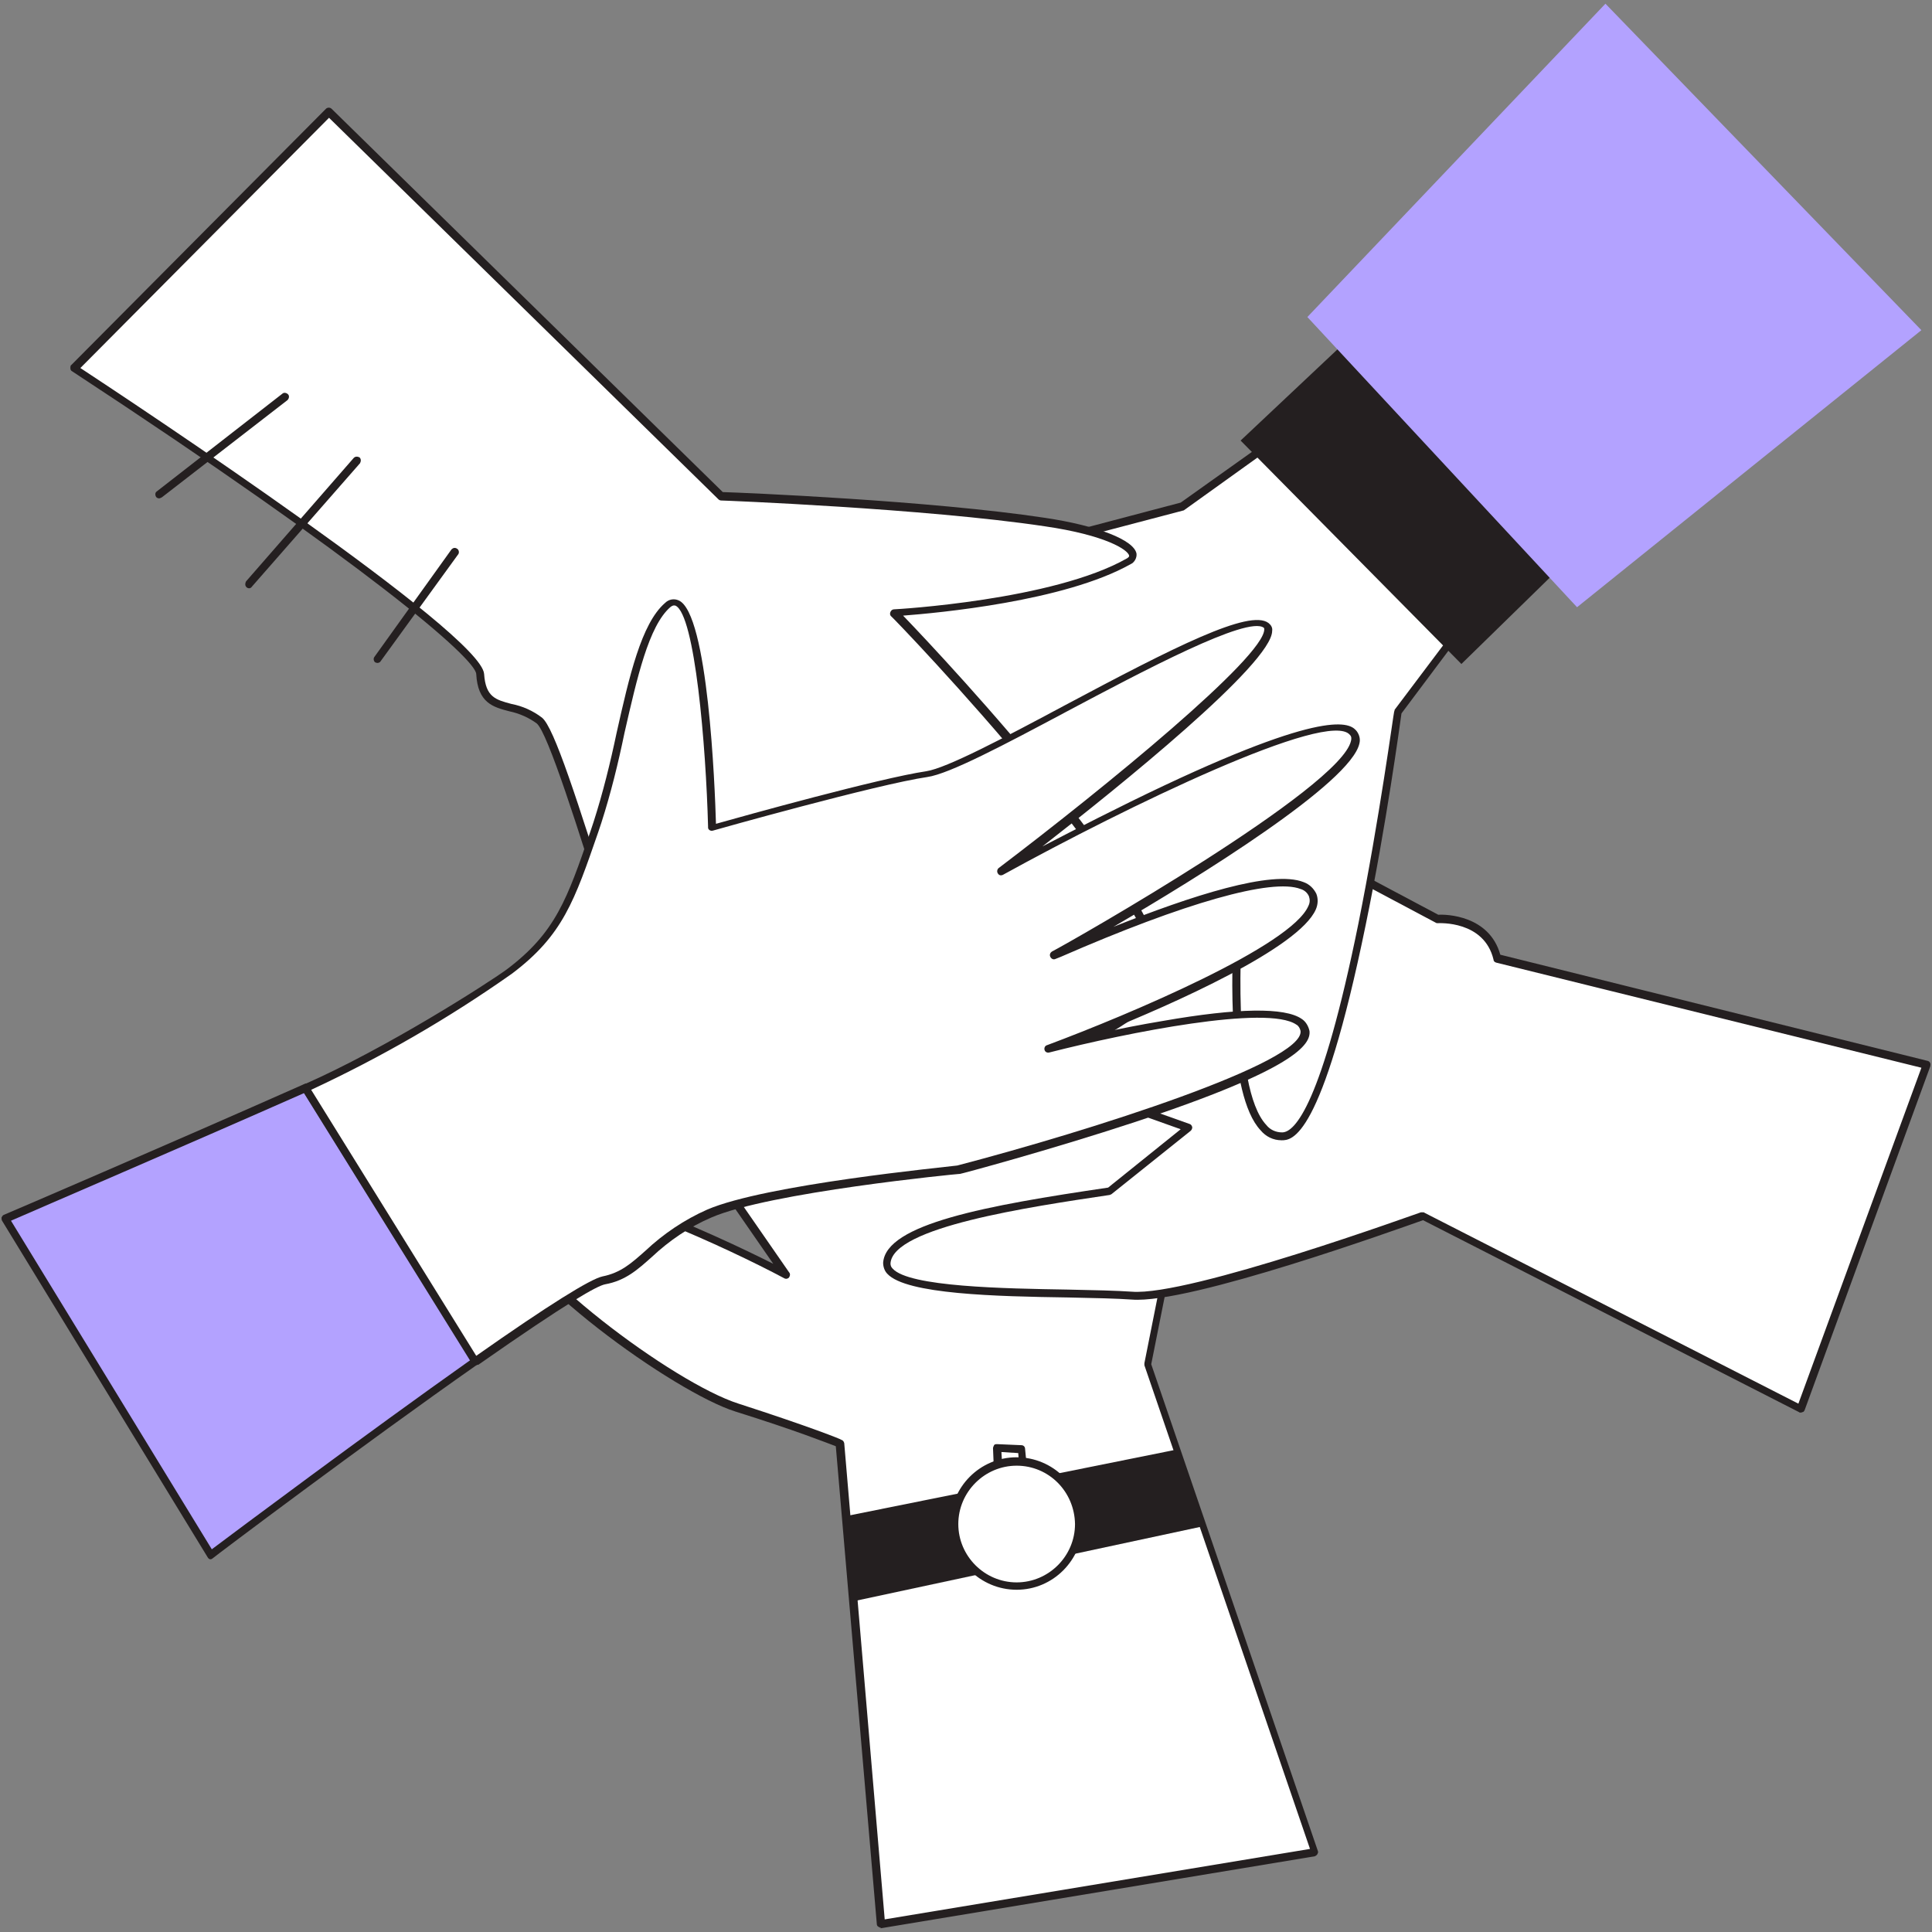
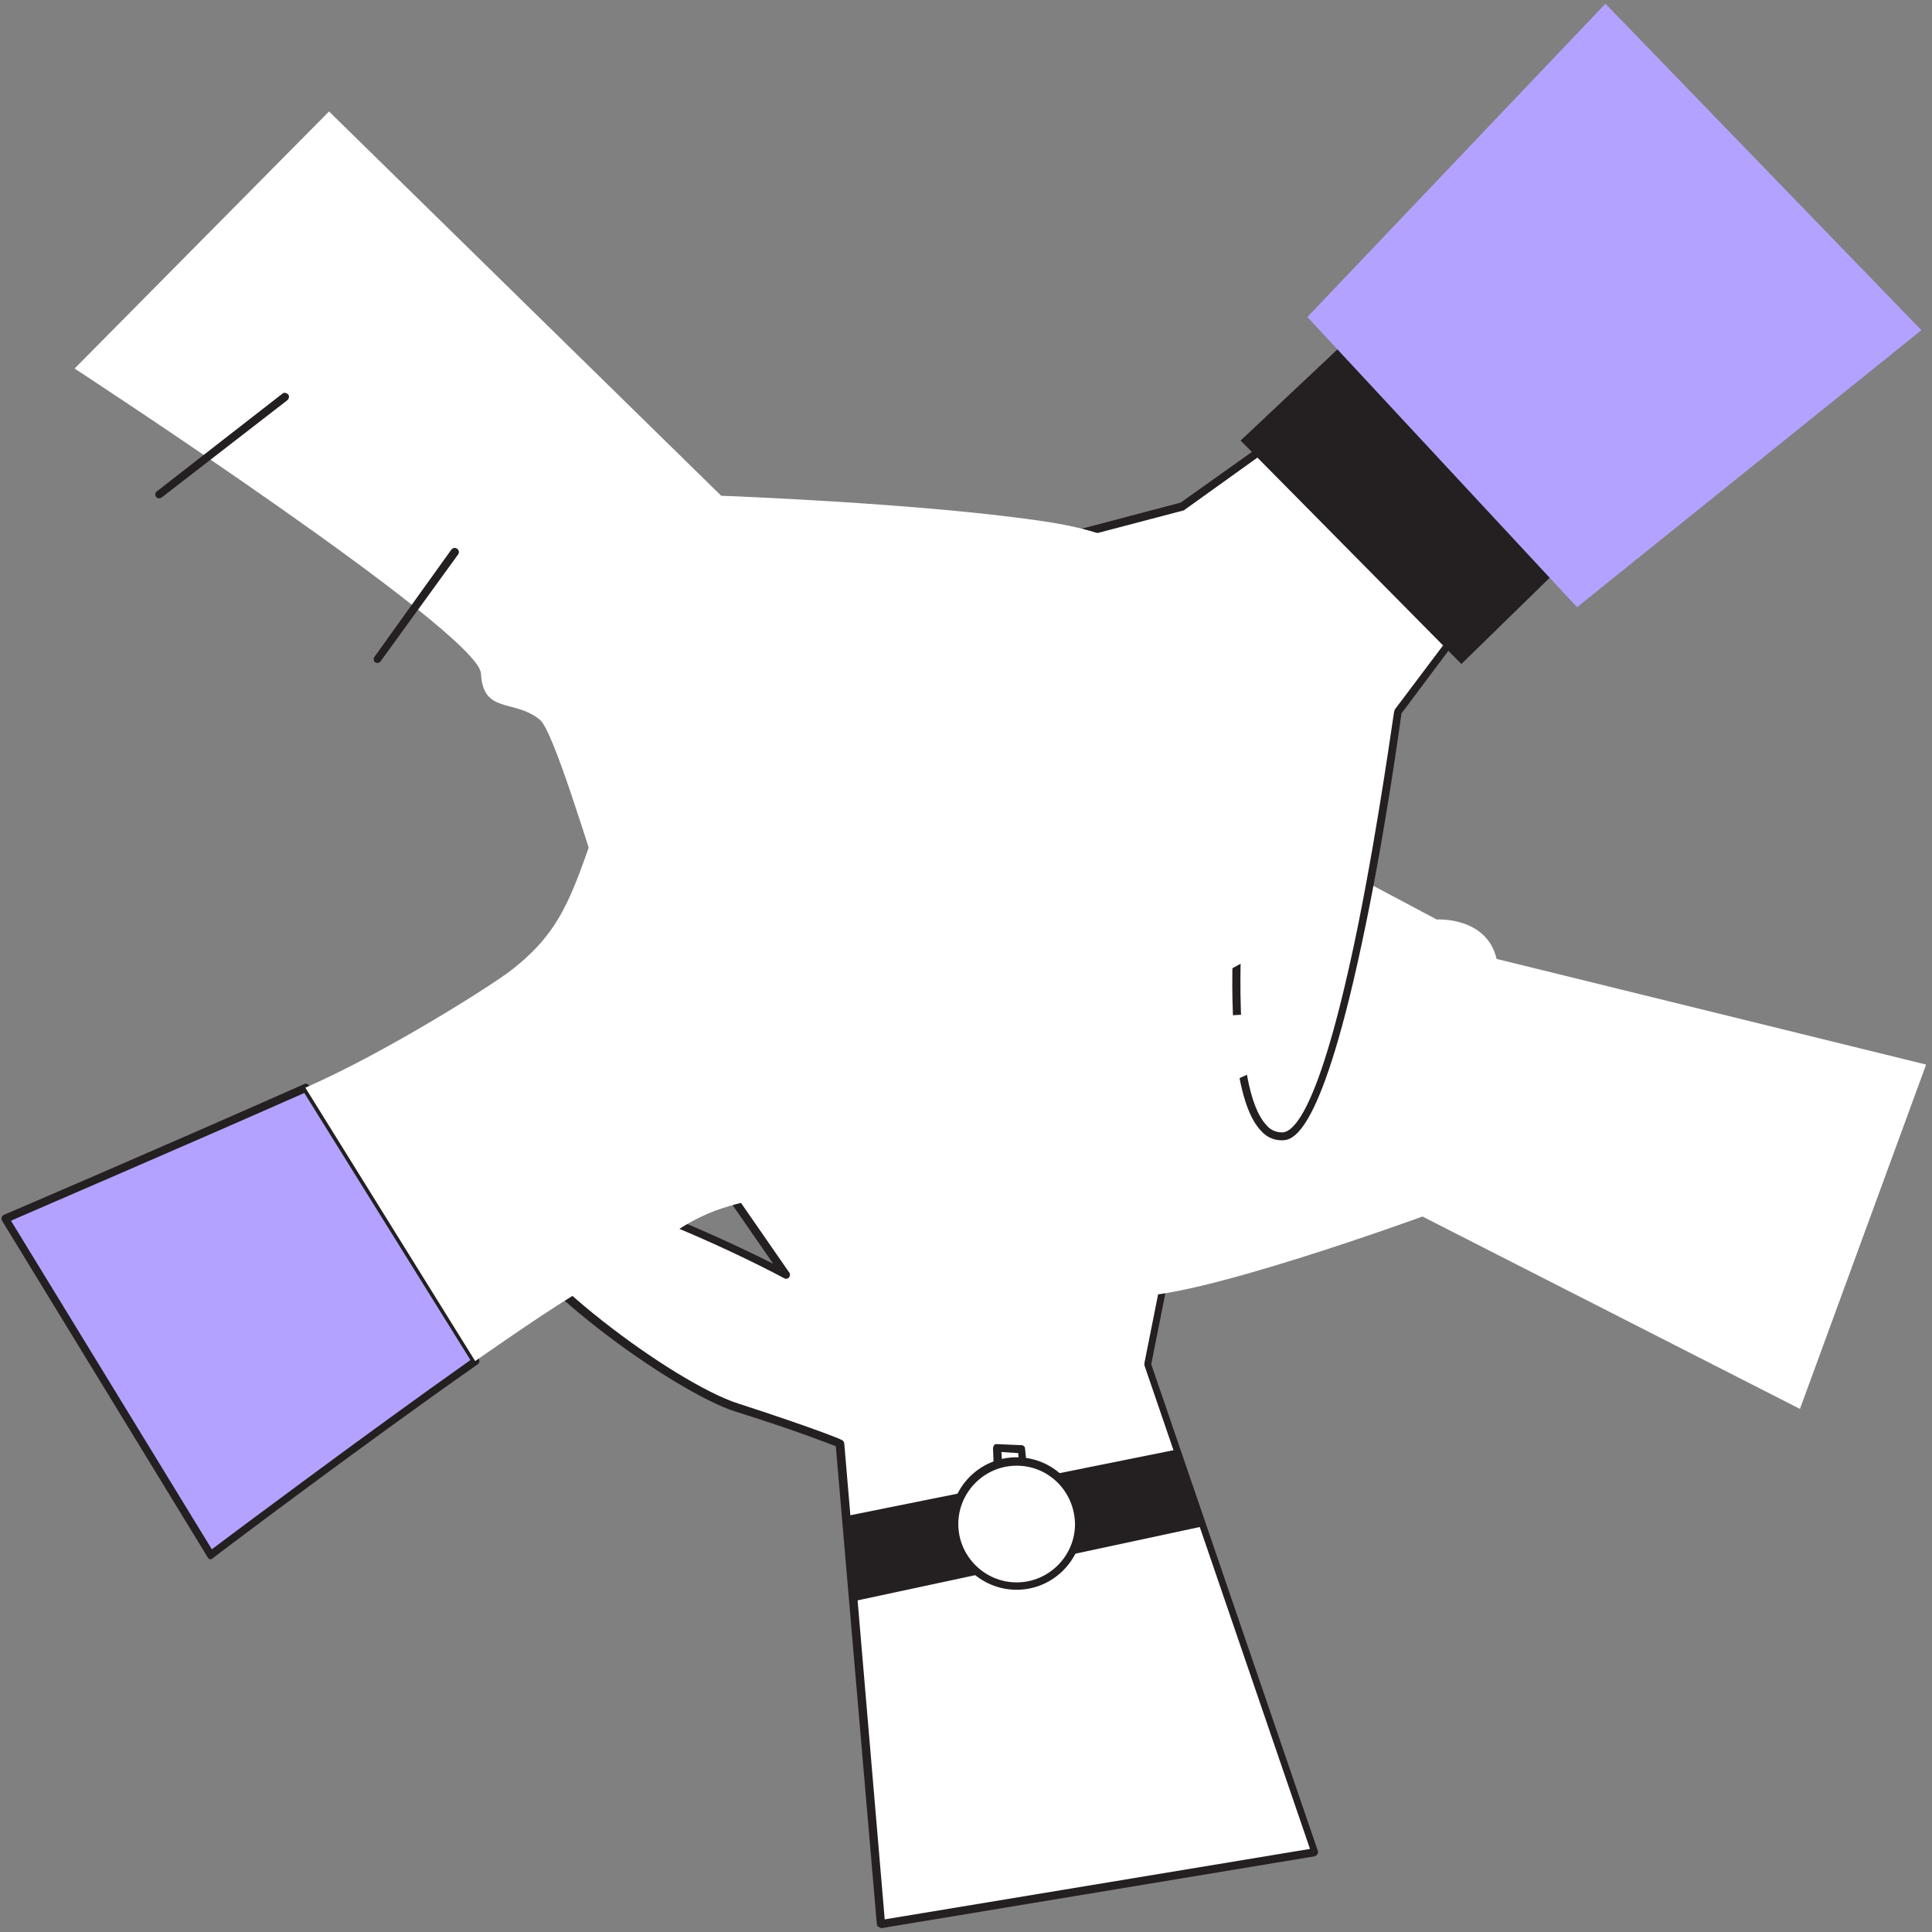
<svg xmlns="http://www.w3.org/2000/svg" width="233" height="233" viewBox="0 0 233 233" fill="none">
  <rect x="0" y="0" width="233" height="233" fill="#808080" stroke="none" />
  <g clip-path="url(#clip0_17545_3564)">
-     <path d="M158.556 223.361L106.188 232.047L102.891 193.119L102.067 182.912L101.306 174.099C101.306 174.099 97.566 172.578 88.88 169.788C80.194 166.999 55.721 148.739 60.984 143.794C66.246 138.849 94.776 153.685 94.776 153.685L72.459 121.477L149.3 110.002L138.459 164.526L142.009 174.797L145.179 184.053L158.556 223.361Z" fill="white" />
+     <path d="M158.556 223.361L106.188 232.047L102.891 193.119L102.067 182.912L101.306 174.099C101.306 174.099 97.566 172.578 88.88 169.788C80.194 166.999 55.721 148.739 60.984 143.794C66.246 138.849 94.776 153.685 94.776 153.685L72.459 121.477L149.3 110.002L138.459 164.526L142.009 174.797L145.179 184.053L158.556 223.361" fill="white" />
    <path d="M106.252 232.491C106.125 232.491 106.062 232.428 105.935 232.364C105.808 232.301 105.745 232.174 105.745 232.047L100.799 174.417C99.785 174.036 95.981 172.515 88.69 170.232C81.399 167.95 61.491 153.748 59.843 146.457C59.526 145.38 59.78 144.175 60.604 143.414C65.359 138.976 86.978 149.247 93.255 152.417L72.016 121.731C71.952 121.605 71.889 121.414 71.952 121.288C72.016 121.161 72.143 121.034 72.333 121.034L149.174 109.559C149.3 109.559 149.491 109.559 149.554 109.685C149.681 109.812 149.681 109.939 149.681 110.129L138.839 164.526L158.937 223.235C159.001 223.362 158.937 223.488 158.874 223.615C158.81 223.742 158.684 223.805 158.557 223.869L106.188 232.555L106.252 232.491ZM64.535 143.161C63.14 143.161 61.999 143.414 61.365 144.048C60.794 144.619 60.604 145.443 60.857 146.204C62.316 152.671 81.272 166.809 89.07 169.281C97.693 172.071 101.497 173.593 101.497 173.656C101.687 173.719 101.75 173.846 101.814 174.036L106.696 231.477L157.986 222.981L138.015 164.653C138.015 164.59 138.015 164.463 138.015 164.4L148.73 110.573L73.284 121.858L95.157 153.431C95.347 153.622 95.284 153.939 95.093 154.129C94.903 154.256 94.713 154.256 94.523 154.129C87.993 150.642 71.889 143.161 64.535 143.161Z" fill="#241F20" />
    <path d="M232.29 128.389L217.074 169.916L171.553 146.712C171.553 146.712 143.594 156.919 136.429 156.285C129.265 155.651 106.568 156.665 106.885 152.354C107.202 148.043 119.882 145.761 133.703 143.668L143.213 136.06L95.727 119.133L112.464 78.557L173.265 110.891C173.265 110.891 179.288 110.51 180.492 115.646L232.29 128.389Z" fill="white" />
-     <path d="M217.14 170.36C217.076 170.36 217.013 170.36 216.95 170.296L171.619 147.155C168.892 148.106 143.469 157.299 136.495 156.729C134.72 156.602 131.994 156.539 128.824 156.475C120.138 156.348 109.296 156.095 107.014 153.622C106.697 153.305 106.507 152.798 106.507 152.291C106.824 147.599 118.997 145.38 133.642 143.225L142.391 136.187L95.602 119.513C95.475 119.45 95.412 119.386 95.348 119.26C95.285 119.133 95.285 119.006 95.348 118.879L112.086 78.303C112.149 78.176 112.213 78.049 112.34 78.049C112.466 77.986 112.593 77.986 112.72 78.049L173.457 110.32C174.408 110.257 179.607 110.384 180.938 115.139L232.483 127.945C232.736 128.009 232.863 128.262 232.8 128.516V128.579L217.647 170.043C217.584 170.17 217.52 170.296 217.393 170.296C217.267 170.36 217.203 170.36 217.14 170.36ZM171.619 146.204C171.682 146.204 171.745 146.204 171.809 146.268L216.886 169.282L231.722 128.769L180.431 116.09C180.241 116.026 180.114 115.899 180.114 115.709C178.973 111.017 173.584 111.335 173.394 111.335C173.33 111.335 173.204 111.334 173.14 111.271L112.783 79.191L96.363 118.816L143.469 135.553C143.659 135.617 143.723 135.744 143.786 135.934C143.786 136.124 143.723 136.251 143.596 136.377L134.086 143.985C134.022 144.049 133.959 144.049 133.832 144.112C124.069 145.57 107.711 147.98 107.394 152.354C107.394 152.608 107.458 152.798 107.648 152.988C109.613 155.207 121.152 155.397 128.76 155.524C131.93 155.588 134.656 155.651 136.495 155.778C143.406 156.348 171.111 146.268 171.365 146.204C171.492 146.204 171.555 146.204 171.619 146.204Z" fill="#241F20" />
    <path d="M153.295 53.449L142.453 61.184L90.719 74.815L122.038 131.495L149.3 111.333C149.3 111.333 147.462 137.074 154.563 137.074C161.663 137.074 168.511 85.973 168.511 85.973L176.879 74.815L153.295 53.449Z" fill="white" />
    <path d="M154.564 137.518C153.55 137.518 152.662 137.075 152.028 136.314C147.97 132.003 148.541 116.533 148.795 112.285L122.357 131.812C122.23 131.876 122.103 131.939 121.976 131.876C121.85 131.876 121.723 131.749 121.659 131.622L90.403 74.943C90.276 74.689 90.34 74.435 90.593 74.309C90.657 74.309 90.657 74.245 90.72 74.245L142.391 60.614L153.169 52.943C153.359 52.816 153.613 52.816 153.74 52.943L177.261 74.309C177.451 74.499 177.451 74.752 177.325 74.943L169.019 86.038C168.829 87.369 167.181 99.542 164.708 111.524C159.382 137.518 155.769 137.518 154.564 137.518ZM149.302 110.89C149.365 110.89 149.429 110.89 149.555 110.954C149.746 111.017 149.809 111.207 149.809 111.398C149.809 111.588 148.414 131.115 152.725 135.68C153.169 136.25 153.867 136.567 154.627 136.567C156.149 136.567 159.382 133.271 163.82 111.398C166.356 98.781 168.068 85.974 168.132 85.847C168.132 85.784 168.195 85.721 168.195 85.594L176.31 74.816L153.359 53.957L142.835 61.502C142.772 61.565 142.708 61.565 142.708 61.565L91.544 75.006L122.293 130.671L149.112 110.827C149.048 110.89 149.175 110.89 149.302 110.89Z" fill="#241F20" />
    <path d="M164.77 38.867L149.617 53.132L176.245 80.077L189.876 66.763L164.77 38.867Z" fill="#241F20" />
    <path d="M8.996 44.446L39.682 13.443L86.978 59.789C86.978 59.789 111.324 60.676 126.032 62.895C134.528 64.163 138.015 66.573 136.176 67.65C127.11 72.786 107.9 73.864 107.9 73.864C107.9 73.864 142.897 110.128 139.79 118.751C136.684 127.437 88.056 141.702 84.315 139.483C80.575 137.264 68.212 89.333 65.105 86.797C61.998 84.261 58.258 86.163 58.004 81.218C57.751 76.273 8.996 44.446 8.996 44.446Z" fill="white" />
-     <path d="M85.646 140.244C85.076 140.307 84.505 140.181 83.998 139.99C82.032 138.849 78.418 127.754 73.156 110.953C69.859 100.365 66.055 88.319 64.724 87.242C63.773 86.544 62.632 86.037 61.427 85.783C59.462 85.276 57.623 84.769 57.433 81.282C57.306 79.38 44.246 68.095 8.678 44.764C8.552 44.7 8.488 44.573 8.488 44.383C8.488 44.256 8.488 44.066 8.615 44.003L39.301 13.127C39.491 12.937 39.808 12.937 39.998 13.127L87.168 59.346C89.45 59.409 112.211 60.36 126.032 62.452C132.372 63.403 136.746 65.115 137.063 66.763C137.127 67.271 136.81 67.841 136.366 68.031C128.378 72.533 113.035 73.928 108.914 74.245C114.049 79.57 143.15 110.636 140.233 118.878C138.585 123.57 125.208 129.022 117.346 131.875C105.617 136.186 90.845 140.244 85.646 140.244ZM9.693 44.383C16.54 48.885 58.067 76.4 58.384 81.282C58.574 84.072 59.779 84.389 61.681 84.896C63.012 85.149 64.28 85.72 65.358 86.544C66.816 87.685 69.606 96.435 74.107 110.7C77.911 122.936 82.73 138.088 84.505 139.166C86.28 140.244 101.876 136.63 116.966 131.114C130.026 126.359 138.141 121.795 139.282 118.688C140.107 116.342 138.268 110.066 124.574 93.455C116.332 83.438 107.582 74.371 107.456 74.308C107.265 74.118 107.329 73.801 107.519 73.611C107.582 73.547 107.709 73.484 107.836 73.484C108.026 73.484 127.046 72.406 135.922 67.334C136.112 67.207 136.176 67.144 136.176 67.017C136.049 66.32 133.386 64.544 125.968 63.467C111.513 61.311 87.231 60.36 86.978 60.36C86.851 60.36 86.724 60.297 86.66 60.233L39.681 14.205L9.693 44.383Z" fill="#241F20" />
    <path d="M19.203 60.106C19.076 60.106 18.886 60.043 18.823 59.916C18.696 59.726 18.696 59.409 18.886 59.282L34.039 47.49C34.229 47.3 34.546 47.363 34.736 47.553C34.926 47.743 34.863 48.06 34.673 48.251L19.52 59.98C19.393 60.043 19.267 60.106 19.203 60.106Z" fill="#241F20" />
-     <path d="M30.047 70.947C29.92 70.947 29.793 70.884 29.73 70.82C29.54 70.63 29.54 70.377 29.666 70.123L42.663 55.224C42.854 55.034 43.107 55.034 43.361 55.161C43.551 55.351 43.551 55.604 43.424 55.858L30.427 70.694C30.3 70.884 30.174 70.947 30.047 70.947Z" fill="#241F20" />
    <path d="M45.513 79.951C45.386 79.951 45.323 79.887 45.259 79.887C45.069 79.761 45.006 79.444 45.132 79.253L54.452 66.256C54.642 66.066 54.896 66.003 55.15 66.193C55.34 66.32 55.403 66.637 55.276 66.827L45.893 79.761C45.83 79.887 45.64 79.951 45.513 79.951Z" fill="#241F20" />
    <path d="M57.309 164.209C43.424 173.973 25.355 187.54 25.355 187.54L0.629 146.964C0.629 146.964 20.41 138.469 36.894 131.178L57.309 164.209Z" fill="#B3A2FF" />
    <path d="M25.417 188.048H25.353C25.227 188.048 25.1 187.921 25.036 187.795L0.247 147.219C0.184 147.092 0.184 146.965 0.184 146.838C0.247 146.711 0.31 146.585 0.437 146.521C0.627 146.458 20.408 137.962 36.702 130.735C36.892 130.608 37.146 130.735 37.273 130.925L57.751 163.893C57.878 164.083 57.814 164.4 57.624 164.527C43.866 174.164 25.861 187.731 25.67 187.921C25.607 187.985 25.48 188.048 25.417 188.048ZM1.325 147.219L25.544 186.844C28.333 184.751 44.183 172.896 56.736 164.02L36.702 131.812C21.93 138.343 4.495 145.824 1.325 147.219Z" fill="#241F20" />
    <path d="M127.11 115.264C128.061 114.884 155.83 102.14 158.303 107.91C160.775 113.679 127.807 126.042 126.412 126.486C127.744 126.169 156.718 118.878 157.352 124.33C157.986 129.91 115.508 141.068 115.508 141.068C115.508 141.068 92.62 143.224 85.456 146.33C78.292 149.437 77.404 153.431 72.776 154.382C71.127 154.699 64.851 158.883 57.306 164.146L36.828 131.178C46.655 126.866 58.891 119.068 61.364 117.23C67.641 112.475 68.909 108.227 72.015 99.287C75.122 90.348 76.2 76.717 80.511 73.04C85.076 69.109 85.9 99.921 85.9 99.921C85.9 99.921 105.617 94.342 111.83 93.391C118.044 92.44 148.983 72.659 152.723 75.449C156.464 78.239 120.833 105.184 120.833 105.184C120.833 105.184 159.571 83.818 163.248 88.446C166.925 93.074 128.251 114.694 127.11 115.264Z" fill="white" />
-     <path d="M57.309 164.654H57.245C57.118 164.654 56.992 164.527 56.928 164.463L36.45 131.495C36.387 131.369 36.387 131.242 36.387 131.115C36.45 130.988 36.514 130.861 36.64 130.798C46.594 126.423 58.767 118.625 61.113 116.913C67.009 112.475 68.404 108.418 71.193 100.303L71.574 99.161C72.715 95.611 73.603 91.997 74.363 88.383C75.885 81.6 77.343 75.196 80.196 72.724C80.64 72.28 81.274 72.153 81.844 72.407C85.395 73.928 86.219 94.85 86.346 99.352C89.706 98.401 106.127 93.836 111.706 93.012C114.179 92.631 121.026 89.017 128.253 85.15C141.694 77.986 150.697 73.421 152.979 75.133C153.296 75.386 153.487 75.703 153.423 76.084C153.423 80.015 134.847 94.977 125.717 102.078C129.521 100.112 134.91 97.323 140.426 94.723C161.031 85.023 162.997 87.432 163.631 88.193C163.948 88.637 164.074 89.144 163.948 89.651C162.933 94.406 144.611 105.755 134.276 111.778C143.66 108.037 153.423 104.867 157.227 106.389C157.925 106.643 158.432 107.15 158.749 107.784C159.002 108.418 158.939 109.115 158.685 109.686C156.657 114.314 141.631 121.034 132.755 124.585C134.974 124.078 137.573 123.57 140.236 123.127C149.302 121.542 154.945 121.478 156.974 122.873C157.481 123.19 157.798 123.761 157.925 124.331C158.115 125.98 156.149 128.959 136.939 135.299C126.542 138.723 115.89 141.576 115.764 141.576H115.7C115.447 141.576 92.749 143.795 85.775 146.838C83.112 147.979 80.703 149.628 78.611 151.593C76.899 153.115 75.441 154.446 72.969 154.89C72.017 155.08 68.657 156.919 57.689 164.59C57.499 164.59 57.435 164.654 57.309 164.654ZM37.528 131.432L57.435 163.512C66.185 157.363 71.193 154.256 72.651 153.939C74.871 153.495 76.138 152.354 77.85 150.832C80.006 148.804 82.542 147.092 85.268 145.887C92.305 142.844 114.052 140.752 115.447 140.562C131.677 136.314 157.291 128.135 156.847 124.331C156.783 124.014 156.593 123.697 156.34 123.57C152.853 121.161 135.988 124.521 126.542 126.931C126.288 126.994 126.034 126.867 125.971 126.614C125.908 126.36 126.034 126.106 126.288 126.043C136.305 122.302 155.769 114.06 157.798 109.242C157.988 108.862 157.988 108.481 157.861 108.101C157.671 107.657 157.291 107.34 156.847 107.213C153.423 105.882 142.899 108.862 127.936 115.392L127.302 115.645C127.049 115.772 126.795 115.645 126.668 115.392C126.542 115.138 126.668 114.885 126.859 114.758C129.204 113.553 161.729 95.04 162.933 89.334C162.997 89.081 162.997 88.827 162.806 88.637C160.27 85.467 135.798 97.323 120.962 105.501C120.709 105.628 120.455 105.565 120.328 105.311C120.202 105.121 120.265 104.804 120.455 104.677C133.325 94.914 152.472 79.254 152.472 75.894C152.472 75.83 152.472 75.767 152.409 75.703C150.443 74.245 137.89 80.902 128.697 85.784C121.089 89.842 114.496 93.329 111.833 93.709C105.746 94.597 86.156 100.112 85.966 100.176C85.712 100.239 85.458 100.112 85.395 99.859C85.395 99.795 85.395 99.795 85.395 99.732C85.141 89.968 83.81 74.118 81.464 73.041C81.401 73.041 81.21 72.914 80.83 73.231C78.231 75.513 76.836 81.726 75.314 88.383C74.553 92.061 73.666 95.674 72.525 99.225L72.144 100.366C69.291 108.608 67.897 112.792 61.747 117.421C54.012 122.873 45.96 127.501 37.528 131.432Z" fill="#241F20" />
    <path d="M193.616 0.447L157.668 38.234L190.192 73.231L231.719 39.819L193.616 0.447Z" fill="#B3A2FF" />
    <path d="M145.179 184.053L102.892 193.119L102.004 182.849L142.009 174.797L145.179 184.053Z" fill="#241F20" />
    <path d="M120.389 177.714L120.262 174.607L123.178 174.734L123.432 177.334L120.389 177.714Z" fill="white" />
    <path d="M120.392 178.222C120.265 178.222 120.138 178.158 120.075 178.095C119.948 178.031 119.885 177.905 119.885 177.778L119.758 174.671C119.758 174.544 119.821 174.418 119.885 174.291C119.948 174.164 120.138 174.164 120.265 174.164L123.181 174.291C123.435 174.291 123.625 174.481 123.625 174.735L123.879 177.334C123.879 177.588 123.689 177.841 123.435 177.841L120.392 178.222ZM120.772 175.115L120.899 177.207L122.928 176.954L122.801 175.242L120.772 175.115Z" fill="#241F20" />
    <path d="M122.61 191.218C126.742 191.218 130.091 187.869 130.091 183.737C130.091 179.605 126.742 176.256 122.61 176.256C118.478 176.256 115.129 179.605 115.129 183.737C115.129 187.869 118.478 191.218 122.61 191.218Z" fill="white" />
    <path d="M122.609 191.725C118.235 191.725 114.621 188.174 114.621 183.736C114.621 179.362 118.171 175.748 122.609 175.748C126.984 175.748 130.598 179.298 130.598 183.736C130.534 188.174 126.984 191.725 122.609 191.725ZM122.609 176.762C118.742 176.762 115.572 179.932 115.572 183.8C115.572 187.667 118.742 190.837 122.609 190.837C126.477 190.837 129.647 187.667 129.647 183.8C129.583 179.869 126.477 176.762 122.609 176.762Z" fill="#241F20" />
  </g>
  <defs>
    <clipPath id="clip0_17545_3564">
      <rect width="233" height="233" fill="white" />
    </clipPath>
  </defs>
</svg>